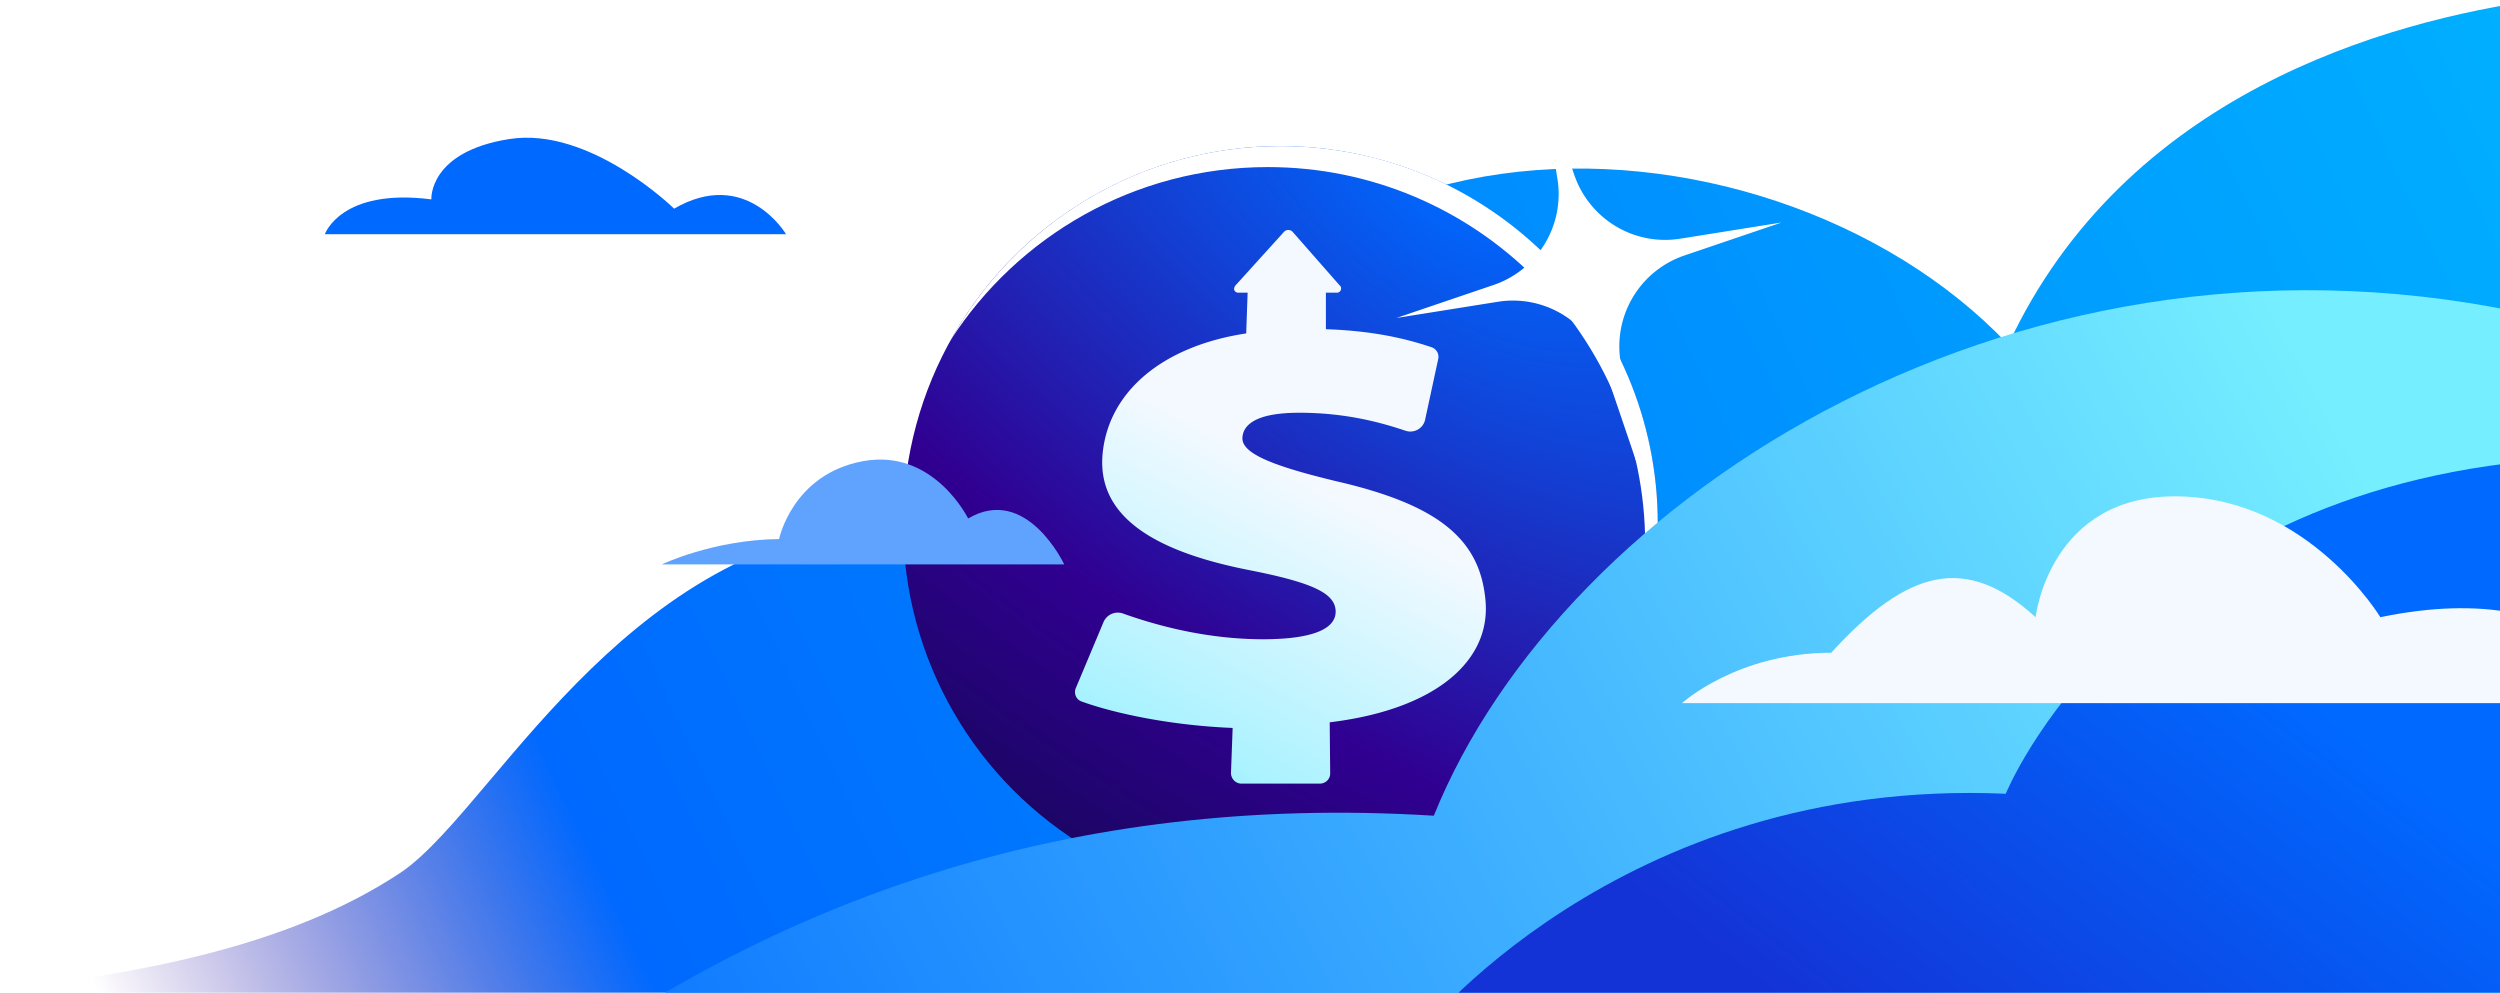
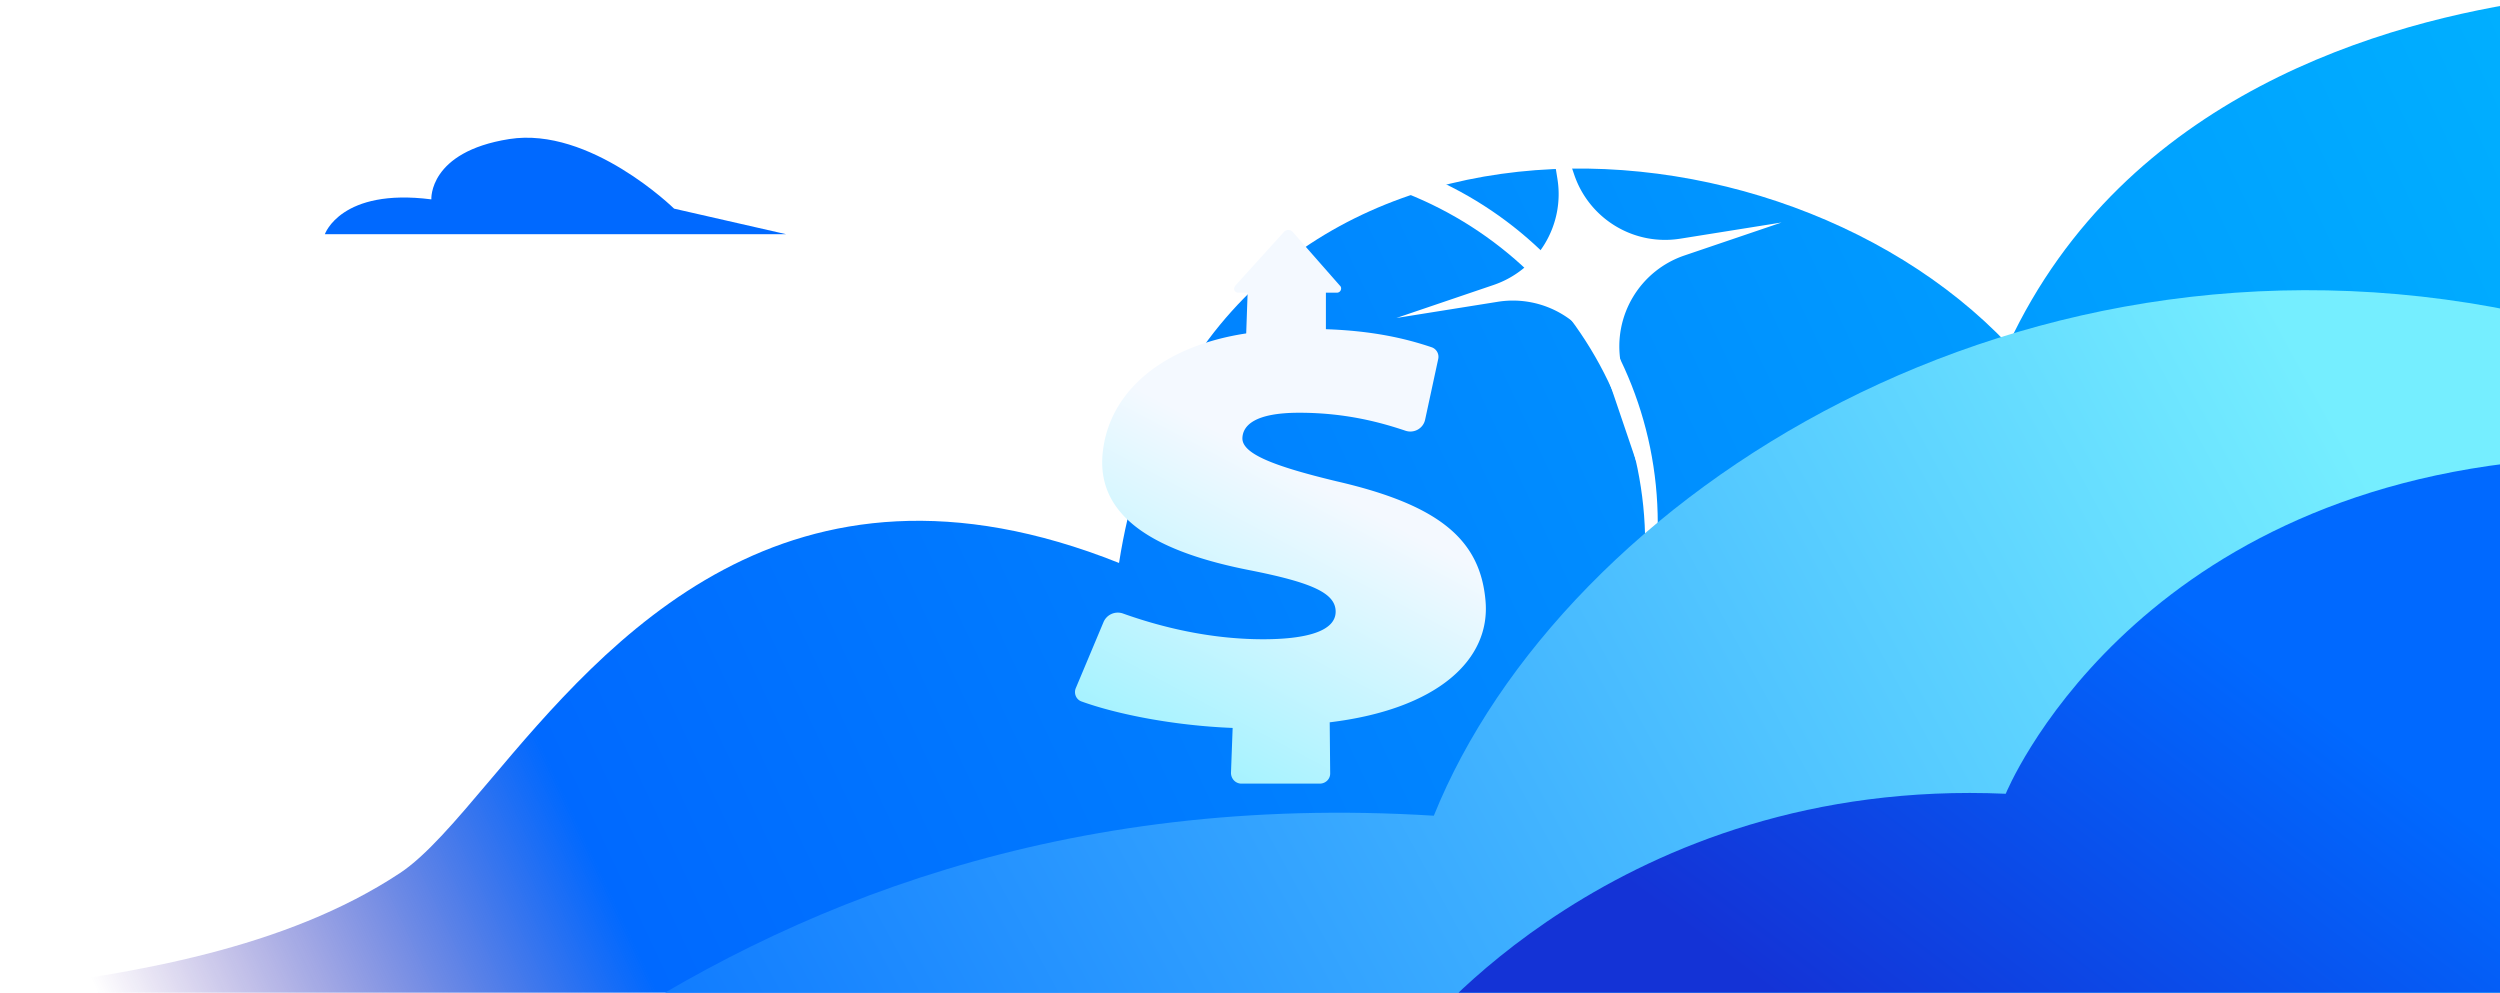
<svg xmlns="http://www.w3.org/2000/svg" fill="none" height="216" width="544">
  <g clip-path="url(#a)">
    <g clip-path="url(#b)">
      <path d="M553-.119C518.944 4.567 462.337 20.611 437 75c-53-56-176.787-58.928-193.5 47.5-72.497-28.921-111.386 17.103-136.854 47.243C99.092 178.683 92.719 186.225 87 190c-25 16.5-57.872 21.797-87 25.5v20.406h553z" fill="url(#c)" />
-       <ellipse cx="278.623" cy="113.932" fill="url(#d)" rx="82.107" ry="82.142" />
      <path clip-rule="evenodd" d="M347.674 158.394c8.262-12.815 13.056-28.078 13.056-44.462 0-45.365-36.761-82.141-82.107-82.141-30.873 0-57.766 17.046-71.788 42.244 14.615-22.67 40.081-37.68 69.051-37.68 45.347 0 82.107 36.775 82.107 82.141 0 14.48-3.745 28.084-10.319 39.898" fill="#fff" fill-rule="evenodd" />
      <path d="M323.249 130.751c-1.139-13.341-10.094-20.877-32.404-26.02-13.976-3.36-20.602-6.059-20.498-9.42.103-2.698 2.64-5.499 12.371-5.499 10.405 0 18.117 2.24 23.139 3.921 1.863.611 3.83-.51 4.244-2.393l2.847-13.188a2.195 2.195 0 0 0-1.449-2.597c-5.591-1.884-12.682-3.564-22.983-3.92V63.69h2.381a.92.92 0 0 0 .932-.917.82.82 0 0 0-.311-.662l-10.197-11.61a1.286 1.286 0 0 0-1.968 0l-10.559 11.661s-.259.408-.259.662c0 .51.414.866.932.866h2.018l-.31 8.86c-18.428 2.8-29.816 12.78-31.214 25.867-1.604 14.664 12.682 21.844 31.731 25.612 13.718 2.699 18.894 4.99 18.946 9.012.052 4.43-6.729 6.06-15.788 6.06-11.75 0-22.517-2.75-30.489-5.601a3.375 3.375 0 0 0-4.244 1.884l-6.005 14.308c-.518 1.171.052 2.546 1.242 2.953 7.61 2.75 19.981 5.245 32.87 5.754l-.362 9.777c0 1.273.983 2.342 2.278 2.342h17.03c1.294 0 2.329-1.018 2.277-2.291l-.103-11.05c23.449-2.851 35.044-13.595 33.905-26.427" fill="url(#e)" />
      <path d="M127.25 227h425.821L553 69c-112.5-26-213 39-241 108.5-80.571-5.003-140.501 19.555-184.75 49.5" fill="url(#f)" />
-       <path d="M210.665 112.822s-7.483-15.299-22.867-12.474-18.269 16.95-18.269 16.95c-14.342.147-25.529 5.519-25.529 5.519h87.581s-8.208-17.472-20.916-9.995" fill="#5FA3FF" />
-       <path d="M146.684 45.4s-18.284-17.924-35.88-15.14c-17.595 2.784-16.942 13.123-16.942 13.123-19.684-2.524-23.172 7.575-23.172 7.575h100.352s-8.661-14.641-24.358-5.556" fill="#0069FF" />
+       <path d="M146.684 45.4s-18.284-17.924-35.88-15.14c-17.595 2.784-16.942 13.123-16.942 13.123-19.684-2.524-23.172 7.575-23.172 7.575h100.352" fill="#0069FF" />
      <path d="M308 226s43.876-56.991 128.449-53.277c0 0 26.605-65.611 117.551-72.723v126z" fill="url(#g)" />
-       <path d="M517.968 134.303s-15.506-25.693-43.76-26.293-31.26 26.293-31.26 26.293c-15.029-13.696-27.653-10.696-44.486 7.735C378.023 142.038 366 153 366 153h208s-10.22-28.194-56.04-18.697z" fill="#F4F9FF" />
      <g filter="url(#h)">
        <path d="m342.555 38.03-3.59-10.577-3.589-10.575 1.76 11.025 1.761 11.026a20.86 20.86 0 0 1-2.73 14.082 20.86 20.86 0 0 1-11.168 9l-10.57 3.59-10.57 3.59 11.02-1.76 11.02-1.76a20.84 20.84 0 0 1 14.077 2.732 20.88 20.88 0 0 1 8.997 11.174l3.589 10.576 3.59 10.576-1.761-11.026-1.761-11.025a20.86 20.86 0 0 1 2.73-14.083 20.86 20.86 0 0 1 11.168-9l10.57-3.59 10.571-3.589-11.02 1.76-11.02 1.76a20.84 20.84 0 0 1-14.077-2.733 20.87 20.87 0 0 1-8.997-11.174" fill="#fff" />
      </g>
      <g filter="url(#i)">
-         <path d="m373.412 13.27.503-.74.503-.74.244.886.245.886a10.2 10.2 0 0 0 1.498 3.12 9.8 9.8 0 0 0 2.475 2.416l.76.513.761.512-.865.242-.865.243a10.1 10.1 0 0 0-3.116 1.49 10.1 10.1 0 0 0-2.425 2.467l-.531.774-.531.773-.244-.886-.244-.886a10.2 10.2 0 0 0-1.499-3.12 9.9 9.9 0 0 0-2.475-2.416l-.76-.513-.761-.512.895-.255.894-.256a9.9 9.9 0 0 0 3.114-1.51 10.1 10.1 0 0 0 2.415-2.477z" fill="#fff" />
-       </g>
+         </g>
    </g>
  </g>
  <defs>
    <linearGradient gradientUnits="userSpaceOnUse" id="c" x1="32.859" x2="638.71" y1="243.973" y2="-41.09">
      <stop offset=".002" stop-color="#300091" stop-opacity="0" />
      <stop offset=".167" stop-color="#0069FF" />
      <stop offset="1" stop-color="#00BFFF" />
    </linearGradient>
    <linearGradient gradientUnits="userSpaceOnUse" id="e" x1="233.92" x2="300.001" y1="198.812" y2="74.12">
      <stop stop-color="#75EEFF" />
      <stop offset=".761" stop-color="#F4F9FF" />
    </linearGradient>
    <linearGradient gradientUnits="userSpaceOnUse" id="f" x1="105.602" x2="552.92" y1="275.022" y2="32.4">
      <stop stop-color="#0069FF" />
      <stop offset=".868" stop-color="#75EEFF" />
    </linearGradient>
    <linearGradient gradientUnits="userSpaceOnUse" id="g" x1="393.512" x2="471.018" y1="230.105" y2="128.109">
      <stop offset=".049" stop-color="#1433D6" />
      <stop offset="1" stop-color="#0069FF" />
    </linearGradient>
    <clipPath id="a">
      <path d="M0 0h544v216H0z" fill="#fff" />
    </clipPath>
    <clipPath id="b">
      <path d="M0 0h544v216H0z" fill="#fff" />
    </clipPath>
    <filter color-interpolation-filters="sRGB" filterUnits="userSpaceOnUse" height="98.485" id="h" width="98.444" x="296.542" y="9.561">
      <feFlood flood-opacity="0" result="BackgroundImageFix" />
      <feColorMatrix in="SourceAlpha" result="hardAlpha" values="0 0 0 0 0 0 0 0 0 0 0 0 0 0 0 0 0 0 127 0" />
      <feOffset />
      <feGaussianBlur stdDeviation="3.659" />
      <feColorMatrix values="0 0 0 0 1 0 0 0 0 1 0 0 0 0 1 0 0 0 0.75 0" />
      <feBlend in2="BackgroundImageFix" result="effect1_dropShadow_1544_3378" />
      <feBlend in="SourceGraphic" in2="effect1_dropShadow_1544_3378" result="shape" />
    </filter>
    <filter color-interpolation-filters="sRGB" filterUnits="userSpaceOnUse" height="28.956" id="i" width="28.95" x="358.768" y="4.473">
      <feFlood flood-opacity="0" result="BackgroundImageFix" />
      <feColorMatrix in="SourceAlpha" result="hardAlpha" values="0 0 0 0 0 0 0 0 0 0 0 0 0 0 0 0 0 0 127 0" />
      <feOffset />
      <feGaussianBlur stdDeviation="3.659" />
      <feColorMatrix values="0 0 0 0 1 0 0 0 0 1 0 0 0 0 1 0 0 0 0.75 0" />
      <feBlend in2="BackgroundImageFix" result="effect1_dropShadow_1544_3378" />
      <feBlend in="SourceGraphic" in2="effect1_dropShadow_1544_3378" result="shape" />
    </filter>
    <radialGradient cx="0" cy="0" gradientTransform="matrix(-129.546 193.946 -388.177 -259.284 316.027 40.918)" gradientUnits="userSpaceOnUse" id="d" r="1">
      <stop stop-color="#0069FF" />
      <stop offset=".496" stop-color="#300091" />
      <stop offset="1" stop-color="#000C2A" />
    </radialGradient>
  </defs>
</svg>